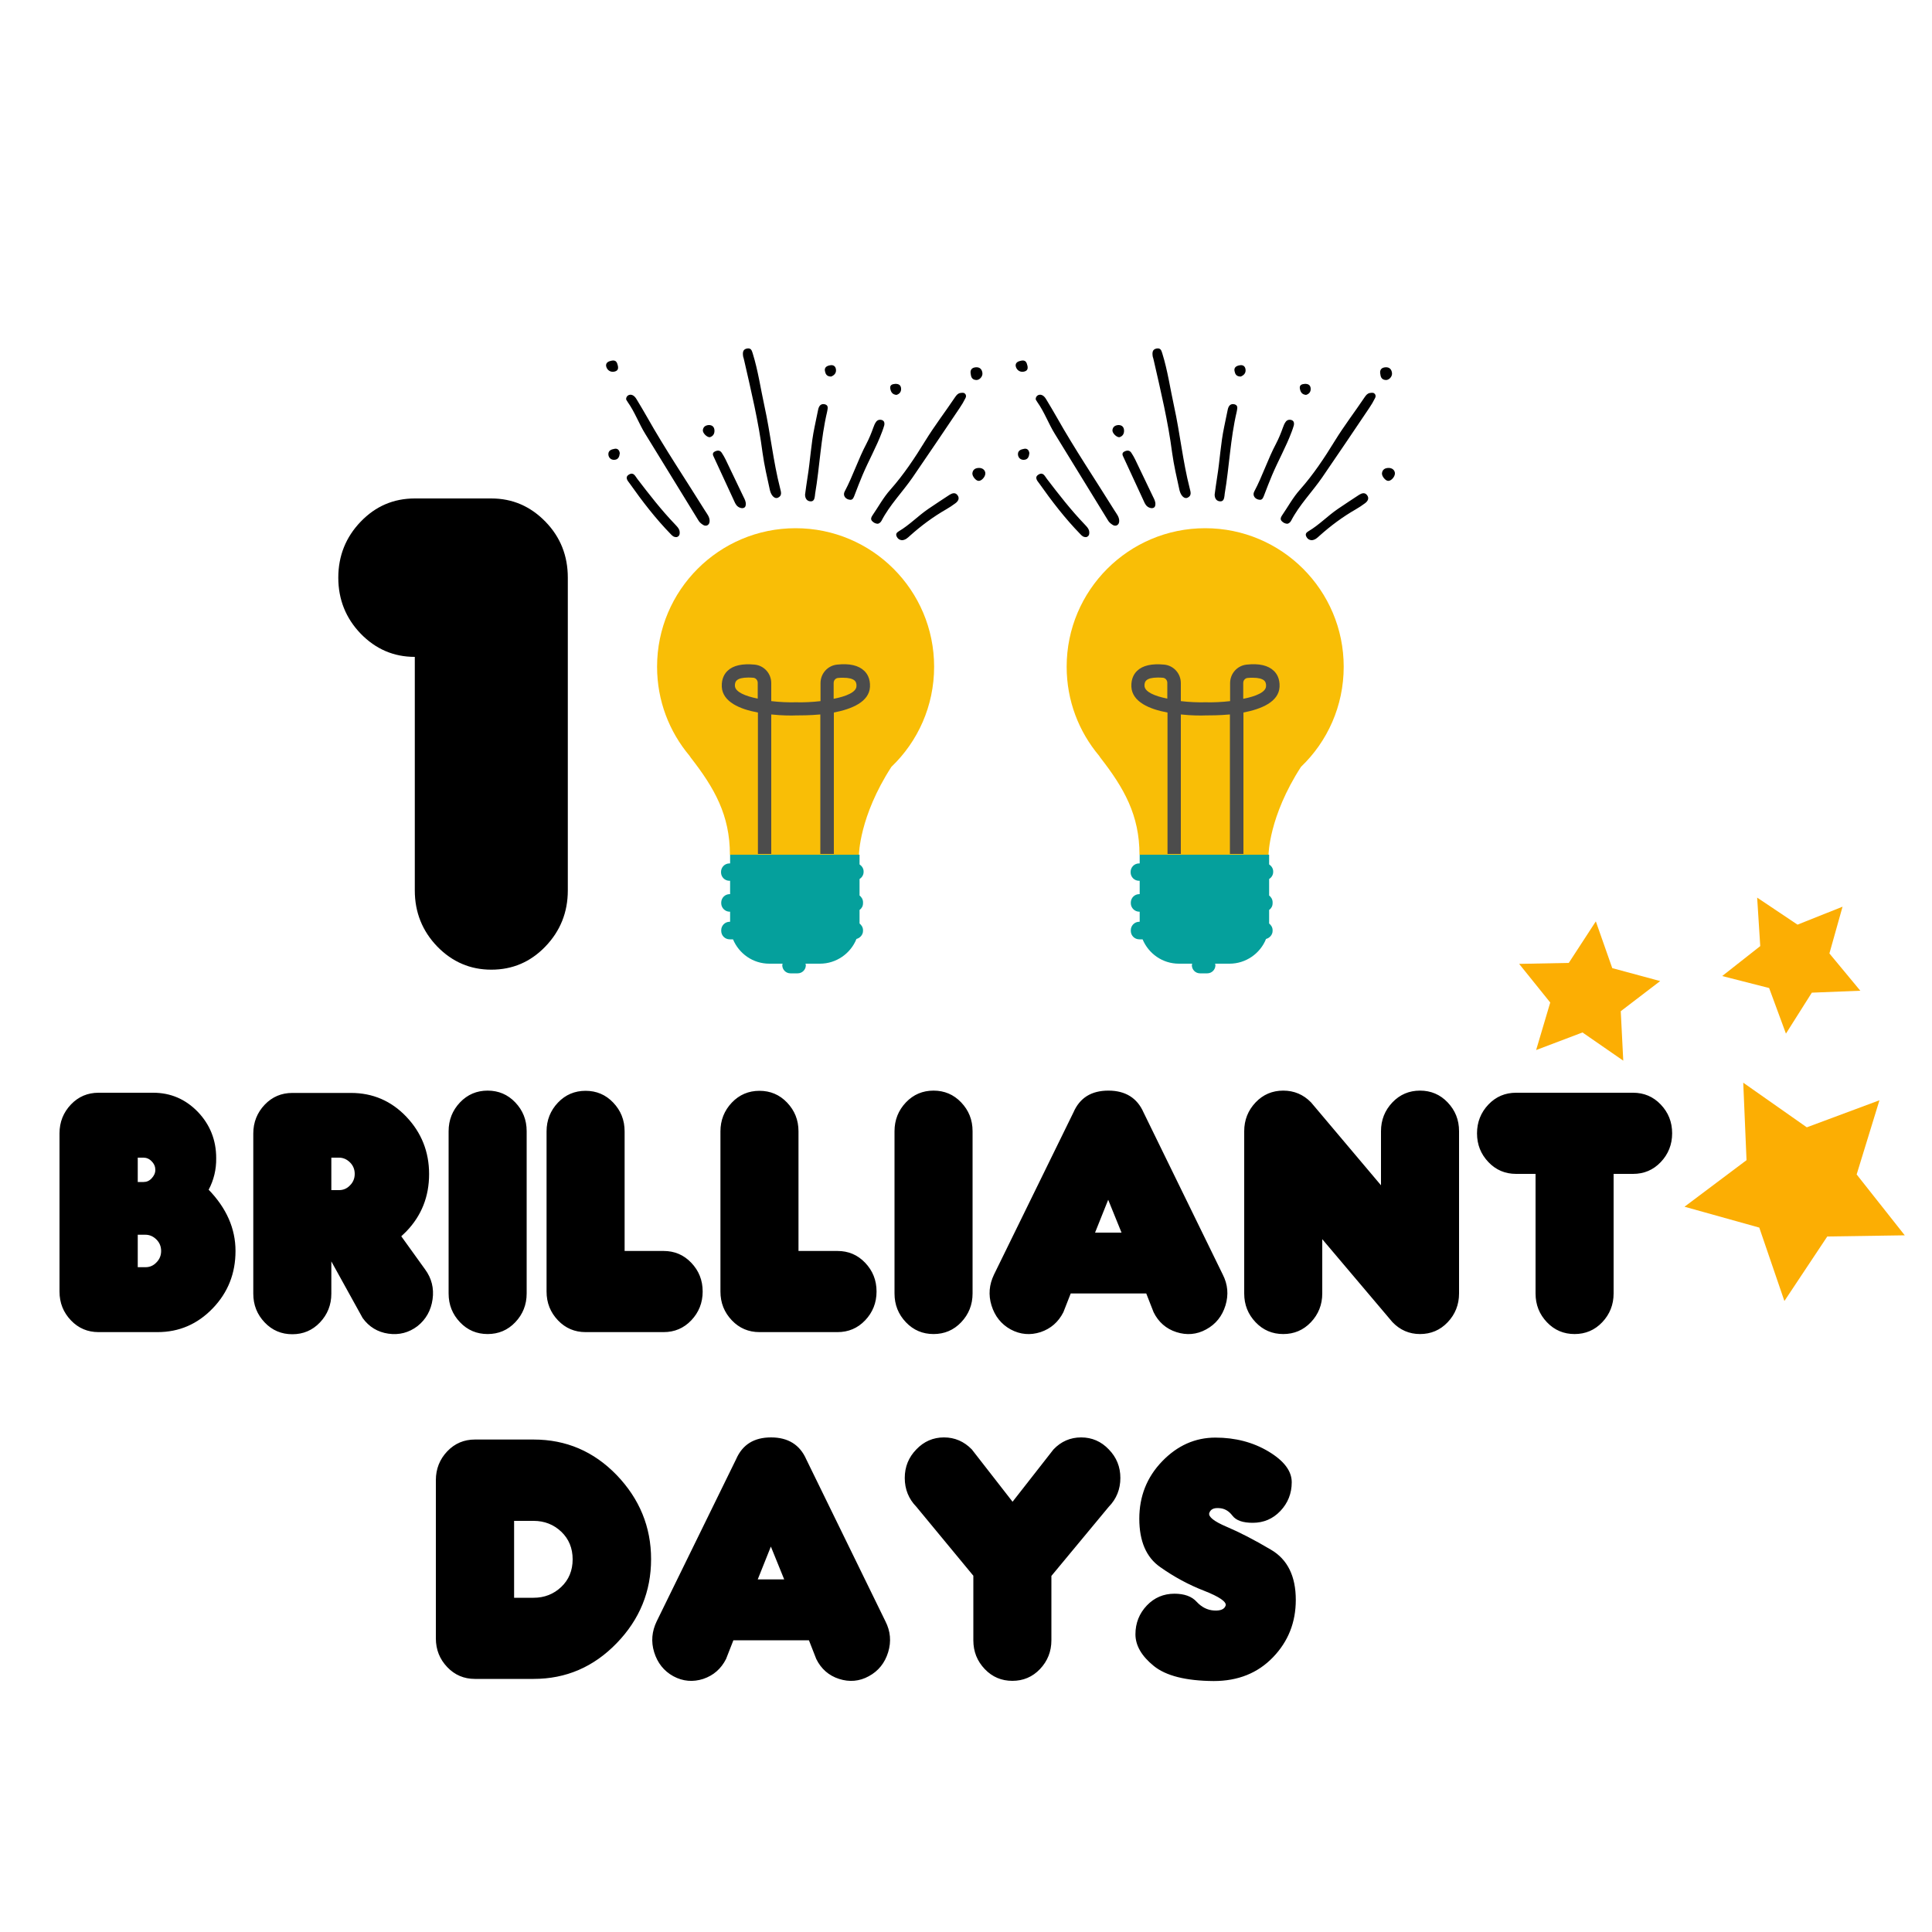
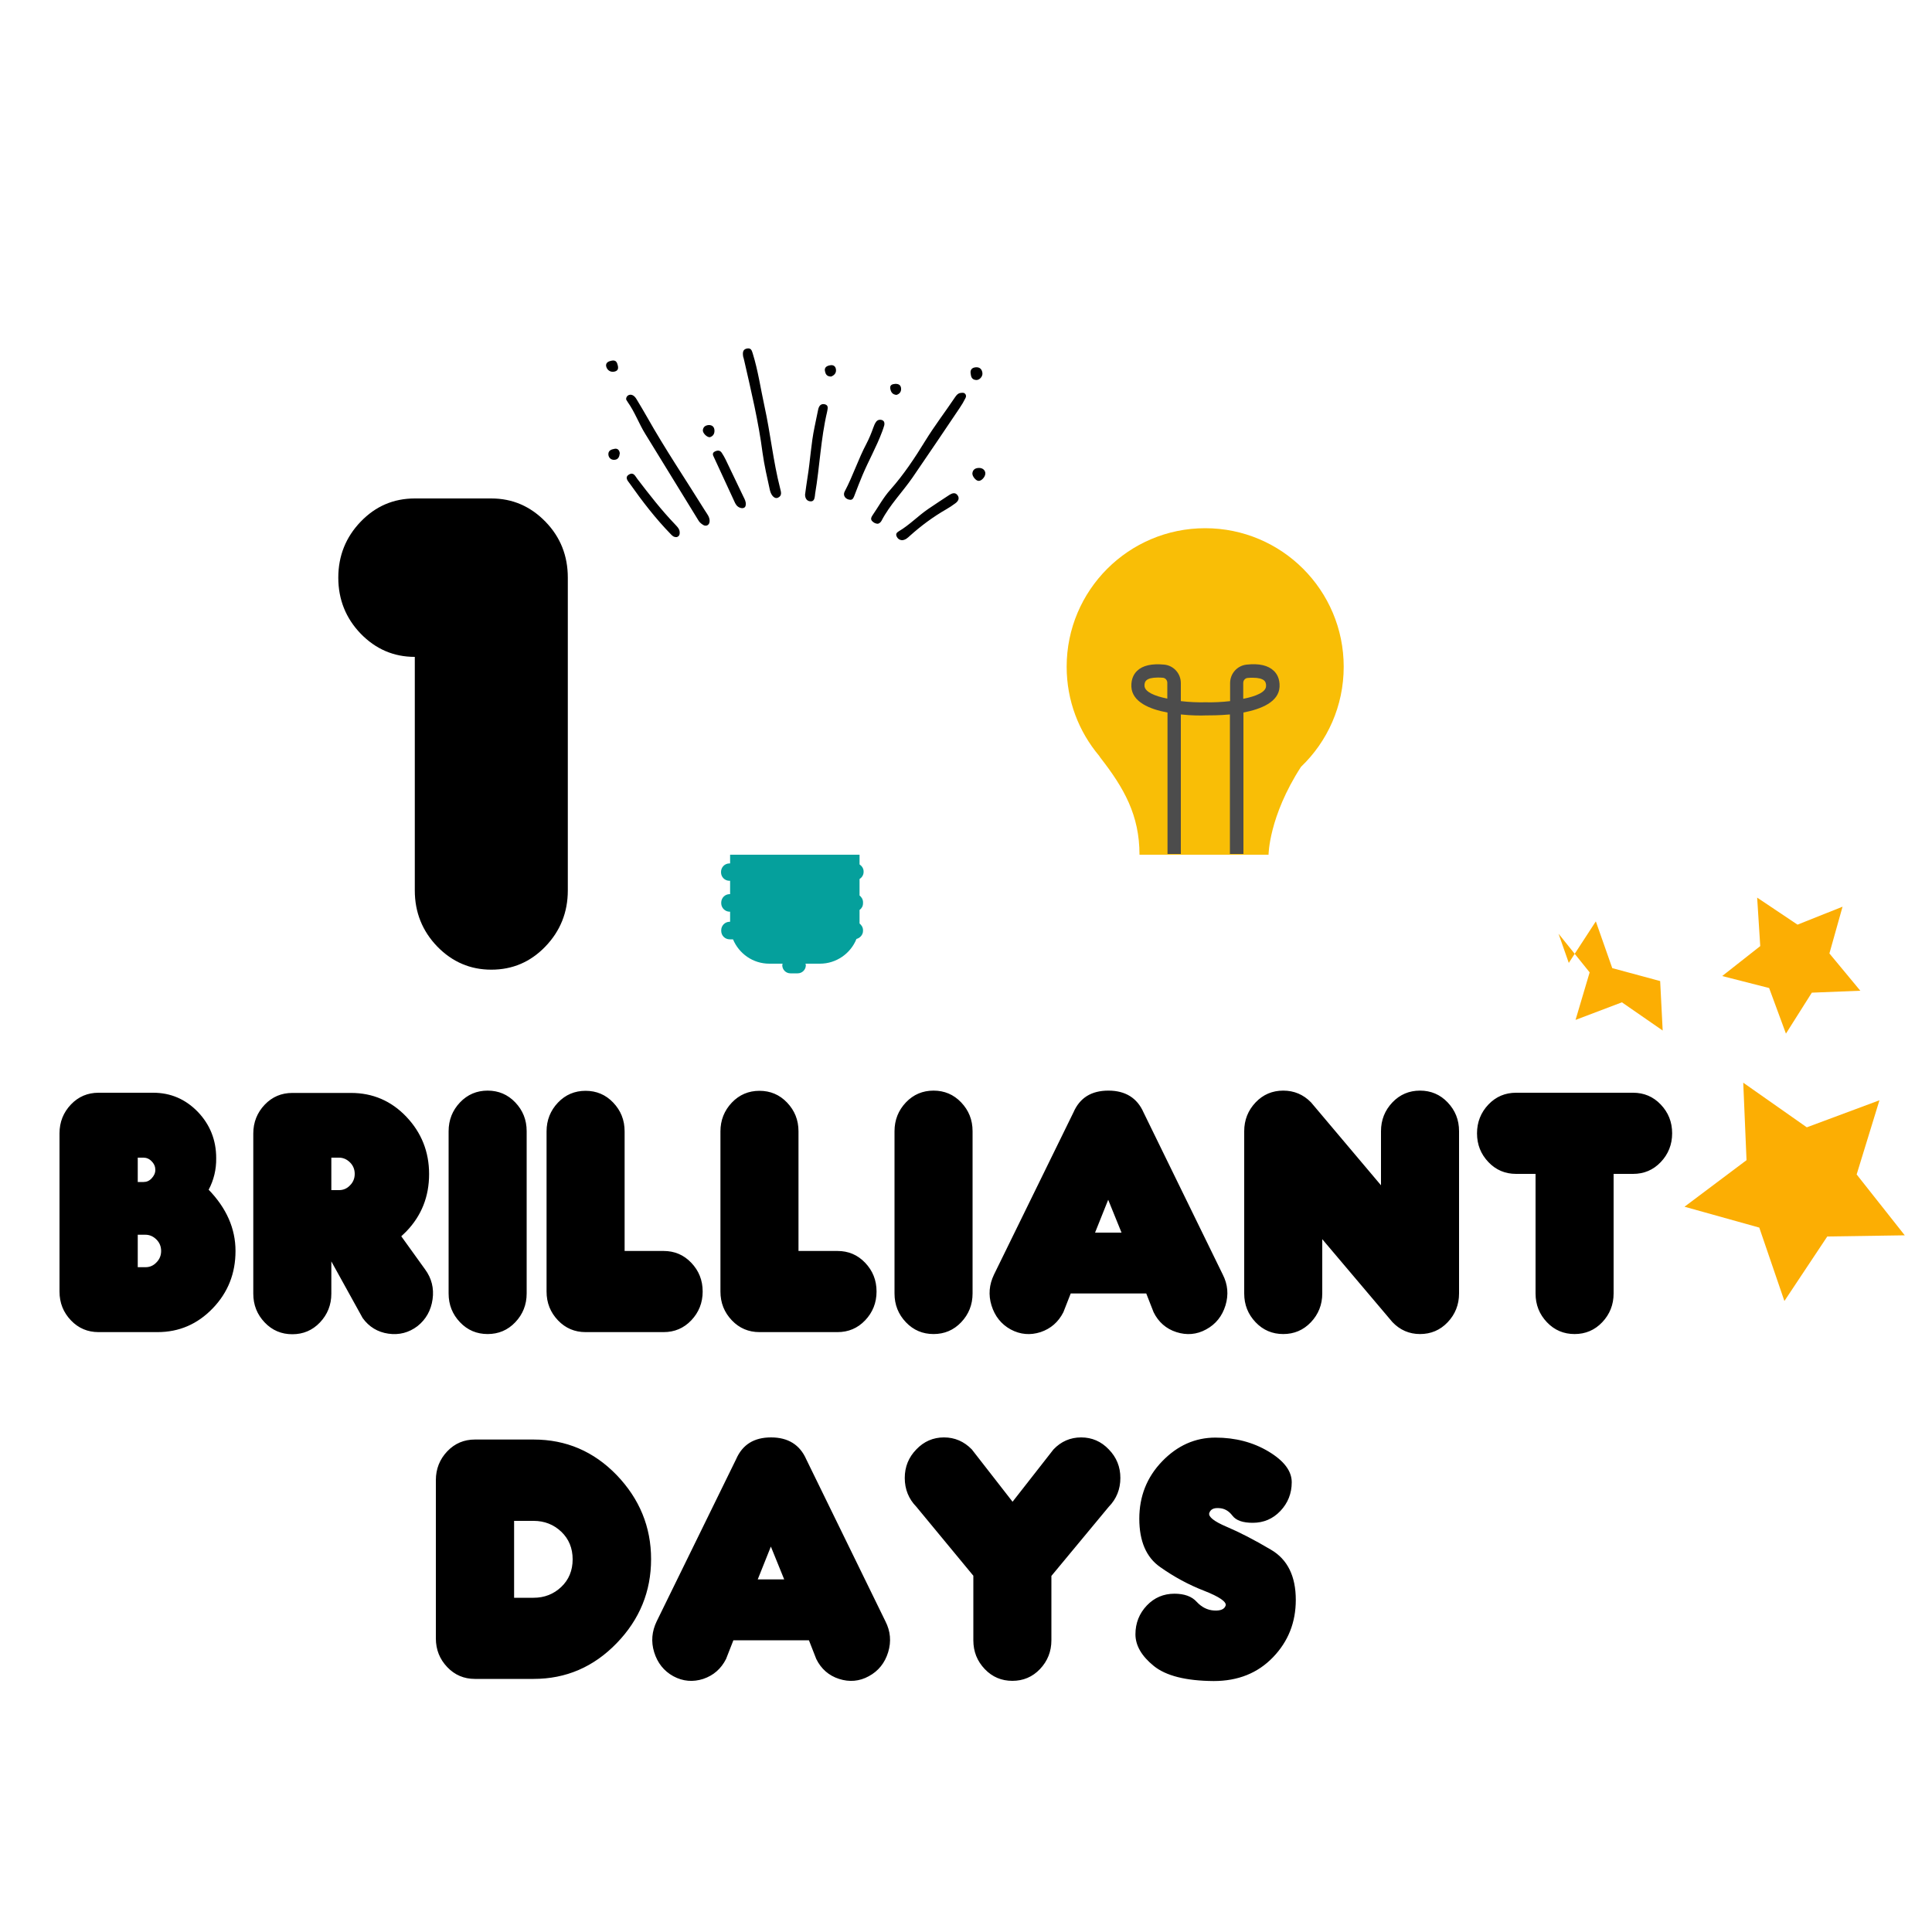
<svg xmlns="http://www.w3.org/2000/svg" version="1.1" id="Layer_1" x="0px" y="0px" width="1000px" height="1000px" viewBox="0 0 1000 1000" style="enable-background:new 0 0 1000 1000;" xml:space="preserve">
  <style type="text/css">
	.st0{fill:#FCAE03;}
	.st1{fill:#F9BE06;}
	.st2{fill:#05A09C;}
	.st3{fill:#4C4C4C;}
</style>
  <g>
    <path d="M108,615.8c9.2,9.5,13.9,20.1,13.9,31.7s-3.9,21.5-11.8,29.7c-7.9,8.2-17.4,12.3-28.6,12.3H51c-5.6,0-10.4-2-14.3-6.1   c-3.9-4.1-5.9-9-5.9-14.9v-81.9c0-5.8,2-10.8,5.9-14.9c3.9-4.1,8.7-6.1,14.3-6.1h28.3c9,0,16.7,3.3,23.1,9.9   c6.3,6.6,9.5,14.6,9.5,23.9C112,605.4,110.6,610.9,108,615.8z M74.3,611.8c1.6,0,3-0.6,4.2-1.9c1.2-1.3,1.9-2.7,1.9-4.4   c0-1.6-0.6-3.1-1.9-4.4c-1.2-1.3-2.7-1.9-4.2-1.9h-3v12.6H74.3z M71.3,639.1v16.8h4c2.2,0,4.1-0.8,5.7-2.5c1.6-1.6,2.4-3.6,2.4-5.9   c0-2.3-0.8-4.3-2.4-5.9c-1.6-1.6-3.5-2.5-5.7-2.5H71.3z M171.5,652.9v16.7c0,5.8-2,10.8-5.9,14.9c-3.9,4.1-8.7,6.1-14.3,6.1   c-5.6,0-10.4-2-14.3-6.1c-3.9-4.1-5.9-9-5.9-14.9v-82.9c0-5.8,2-10.8,5.9-14.9c3.9-4.1,8.7-6.1,14.3-6.1h30.4   c11.2,0,20.8,4.1,28.6,12.3s11.8,18.1,11.8,29.7c0,11.6-3.9,21.5-11.8,29.7c-0.9,0.9-1.8,1.7-2.6,2.5l12.3,17.1   c3.4,4.6,4.7,9.8,3.9,15.5c-0.8,5.7-3.4,10.4-7.8,13.9c-4.5,3.4-9.5,4.7-15.1,3.9c-5.5-0.8-10-3.5-13.3-8.1L171.5,652.9z    M175.5,616c2.2,0,4.1-0.8,5.7-2.5c1.6-1.6,2.4-3.6,2.4-5.9s-0.8-4.3-2.4-5.9c-1.6-1.6-3.5-2.5-5.7-2.5h-4V616H175.5z M252.4,690.5   c-5.6,0-10.4-2-14.3-6.1c-3.9-4.1-5.9-9-5.9-14.9v-84c0-5.8,2-10.8,5.9-14.9c3.9-4.1,8.7-6.1,14.3-6.1c5.6,0,10.4,2,14.3,6.1   c3.9,4.1,5.9,9,5.9,14.9v84c0,5.8-2,10.8-5.9,14.9C262.8,688.5,258,690.5,252.4,690.5z M303.1,689.5c-5.6,0-10.4-2-14.3-6.1   c-3.9-4.1-5.9-9-5.9-14.9v-82.9c0-5.8,2-10.8,5.9-14.9c3.9-4.1,8.7-6.1,14.3-6.1c5.6,0,10.4,2,14.3,6.1c3.9,4.1,5.9,9,5.9,14.9   v61.9h20.2c5.6,0,10.4,2,14.3,6.1c3.9,4.1,5.9,9,5.9,14.9c0,5.8-2,10.8-5.9,14.9c-3.9,4.1-8.7,6.1-14.3,6.1H303.1z M393.1,689.5   c-5.6,0-10.4-2-14.3-6.1c-3.9-4.1-5.9-9-5.9-14.9v-82.9c0-5.8,2-10.8,5.9-14.9c3.9-4.1,8.7-6.1,14.3-6.1c5.6,0,10.4,2,14.3,6.1   c3.9,4.1,5.9,9,5.9,14.9v61.9h20.2c5.6,0,10.4,2,14.3,6.1c3.9,4.1,5.9,9,5.9,14.9c0,5.8-2,10.8-5.9,14.9c-3.9,4.1-8.7,6.1-14.3,6.1   H393.1z M483.2,690.5c-5.6,0-10.4-2-14.3-6.1c-3.9-4.1-5.9-9-5.9-14.9v-84c0-5.8,2-10.8,5.9-14.9c3.9-4.1,8.7-6.1,14.3-6.1   c5.6,0,10.4,2,14.3,6.1c3.9,4.1,5.9,9,5.9,14.9v84c0,5.8-2,10.8-5.9,14.9C493.6,688.5,488.8,690.5,483.2,690.5z M554.2,669.5   l-3.8,9.7c-2.6,5.1-6.5,8.5-11.8,10.3c-5.3,1.7-10.5,1.3-15.5-1.4c-4.9-2.7-8.2-6.9-9.9-12.4c-1.7-5.5-1.2-10.8,1.3-16l41.1-83.9   c3.3-7.6,9.3-11.3,18.1-11.3c8.8,0,14.9,3.8,18.2,11.3l41,83.9c2.6,5.1,3.1,10.4,1.4,16c-1.7,5.5-5,9.7-10,12.4   c-4.9,2.7-10.1,3.1-15.4,1.4c-5.3-1.7-9.3-5.2-11.8-10.3l-3.8-9.7H554.2z M580.5,638l-6.9-17l-6.8,17H580.5z M684.4,641.4v28.1   c0,5.8-2,10.8-5.9,14.9c-3.9,4.1-8.7,6.1-14.3,6.1c-5.6,0-10.4-2-14.3-6.1c-3.9-4.1-5.9-9-5.9-14.9v-84c0-5.8,2-10.8,5.9-14.9   c3.9-4.1,8.7-6.1,14.3-6.1c5.6,0,10.4,2,14.4,6.1l36.2,42.9v-28c0-5.8,2-10.8,5.9-14.9c3.9-4.1,8.7-6.1,14.3-6.1   c5.6,0,10.4,2,14.3,6.1c3.9,4.1,5.9,9,5.9,14.9v84c0,5.8-2,10.8-5.9,14.9c-3.9,4.1-8.7,6.1-14.3,6.1c-5.6,0-10.4-2.1-14.3-6.2   L684.4,641.4z M845.3,565.6c5.6,0,10.4,2,14.3,6.1c3.9,4.1,5.9,9,5.9,14.9c0,5.8-2,10.8-5.9,14.9c-3.9,4.1-8.7,6.1-14.3,6.1h-10.1   v61.9c0,5.8-2,10.8-5.9,14.9c-3.9,4.1-8.7,6.1-14.3,6.1c-5.6,0-10.4-2-14.3-6.1c-3.9-4.1-5.9-9-5.9-14.9v-61.9h-10.1   c-5.6,0-10.4-2-14.3-6.1c-3.9-4.1-5.9-9-5.9-14.9c0-5.8,2-10.8,5.9-14.9c3.9-4.1,8.7-6.1,14.3-6.1H845.3z" />
    <path d="M276.2,745.1c16.8,0,31.1,6.1,43,18.4C331,775.8,337,790.3,337,807c0,16.7-5.9,31.2-17.8,43.5S293,869,276.2,869h-30.4   c-5.6,0-10.4-2-14.3-6.1c-3.9-4.1-5.9-9-5.9-14.9v-81.9c0-5.8,2-10.8,5.9-14.9c3.9-4.1,8.7-6.1,14.3-6.1H276.2z M276.2,827   c5.6,0,10.4-1.9,14.3-5.6c3.9-3.7,5.9-8.5,5.9-14.3c0-5.8-2-10.6-5.9-14.3c-3.9-3.7-8.7-5.6-14.3-5.6h-10.1V827H276.2z M379.6,849   l-3.8,9.7c-2.6,5.1-6.5,8.5-11.8,10.3c-5.3,1.7-10.5,1.3-15.5-1.4c-4.9-2.7-8.2-6.9-9.9-12.4c-1.7-5.5-1.2-10.8,1.3-16l41.1-83.9   c3.3-7.6,9.3-11.3,18.1-11.3c8.8,0,14.9,3.8,18.2,11.3l41,83.9c2.6,5.1,3.1,10.4,1.4,16c-1.7,5.5-5,9.7-10,12.4   c-4.9,2.7-10.1,3.1-15.4,1.4c-5.3-1.7-9.3-5.2-11.8-10.3l-3.8-9.7H379.6z M405.9,817.5l-6.9-17l-6.8,17H405.9z M544.2,815.7V849   c0,5.8-2,10.8-5.9,14.9c-3.9,4.1-8.7,6.1-14.3,6.1c-5.6,0-10.4-2-14.3-6.1s-5.9-9-5.9-14.9v-33.4l-29.5-35.7c-4-4.1-6-9.1-6-14.9   c0-5.8,2-10.7,6-14.8c3.9-4.1,8.7-6.2,14.3-6.2c5.6,0,10.4,2.1,14.4,6.2l21.1,27.1l21.2-27.1c3.9-4.1,8.7-6.2,14.3-6.2   c5.6,0,10.4,2.1,14.3,6.2c4,4.1,6,9,6,14.8c0,5.8-2,10.8-6,14.9L544.2,815.7z M597.2,862.3c-6.3-5.1-9.5-10.6-9.5-16.4   c0-5.8,2-10.8,5.9-14.9c3.9-4.1,8.7-6.1,14.3-6.1c5.1,0,9,1.4,11.5,4.2c2.6,2.8,5.6,4.3,9,4.5c3.4,0.2,5.4-0.7,6-2.6   c0.5-1.9-3.2-4.5-11.1-7.6c-8-3.1-15.6-7.2-22.8-12.3c-7.2-5-10.8-13.4-10.8-25c0-11.6,3.9-21.5,11.8-29.7   c7.9-8.2,17.1-12.3,27.6-12.3c10.3,0,19.5,2.4,27.5,7.2c8,4.8,12,10.1,12,15.9s-2,10.8-5.9,14.9c-3.9,4.1-8.7,6.1-14.3,6.1   c-5.1,0-8.6-1.2-10.5-3.7c-1.9-2.5-4.2-3.8-7-3.9c-2.8-0.2-4.4,0.7-5,2.6c-0.5,1.9,2.5,4.3,9.1,7.1c6.6,2.8,14.2,6.7,22.8,11.8   c8.6,5,12.9,13.7,12.9,26c0,11.6-3.9,21.5-11.8,29.7c-7.9,8.2-18.1,12.3-30.7,12.3C613.8,870,603.5,867.4,597.2,862.3z" />
-     <path class="st0" d="M812,498.4l14-21.5l8.5,24.2l24.8,6.7l-20.4,15.6l1.3,25.6l-21.1-14.6l-24,9.1l7.3-24.6l-16.1-20L812,498.4z    M909.5,464.6l1.6,25.1l-19.7,15.5l24.3,6.2l8.7,23.6l13.4-21.2l25.1-1l-16-19.3l6.8-24.2l-23.3,9.3L909.5,464.6z M902.3,560.4   l1.7,40.1l-32.1,24.1l38.7,10.8l13,38l22.2-33.4l40.1-0.6l-24.9-31.5l11.8-38.4l-37.6,14L902.3,560.4z" />
+     <path class="st0" d="M812,498.4l14-21.5l8.5,24.2l24.8,6.7l1.3,25.6l-21.1-14.6l-24,9.1l7.3-24.6l-16.1-20L812,498.4z    M909.5,464.6l1.6,25.1l-19.7,15.5l24.3,6.2l8.7,23.6l13.4-21.2l25.1-1l-16-19.3l6.8-24.2l-23.3,9.3L909.5,464.6z M902.3,560.4   l1.7,40.1l-32.1,24.1l38.7,10.8l13,38l22.2-33.4l40.1-0.6l-24.9-31.5l11.8-38.4l-37.6,14L902.3,560.4z" />
    <path d="M254.3,258c10.9,0,20.2,4,28,12s11.6,17.7,11.6,29v161.9c0,11.3-3.9,21-11.6,29s-17,12-28,12c-10.9,0-20.2-4-28-12   c-7.7-8-11.6-17.7-11.6-29V340c-10.9,0-20.2-4-28-12c-7.7-8-11.6-17.7-11.6-29c0-11.3,3.9-21,11.6-29c7.7-8,17-12,28-12H254.3z" />
-     <path class="st1" d="M483.5,345.1c0-39.6-32.1-71.7-71.7-71.7c-39.6,0-71.7,32.1-71.7,71.7c0,17.6,6.3,33.6,16.8,46.1   c0.2,0.3,0.4,0.6,0.6,0.9c12.3,15.8,20.3,29.8,20.3,50.3h66.8c0,0,0.1-19.7,16.8-45.5C475.1,383.8,483.5,365.4,483.5,345.1z" />
    <path class="st2" d="M431.9,442.4h-54v4.5h-0.3c-2.5,0-4.4,2-4.4,4.4v0.2c0,2.5,2,4.4,4.4,4.4h0.3v6.9h-0.2c-2.5,0-4.4,2-4.4,4.4   v0.3c0,2.4,2,4.4,4.4,4.4h0.2v5.2h-0.2c-2.5,0-4.4,2-4.4,4.4v0.3c0,2.5,2,4.4,4.4,4.4h1.7c3.1,7.4,10.3,12.6,18.8,12.6h6.9   c-0.1,0.3-0.2,0.5-0.2,0.8c0,2.3,1.9,4.2,4.2,4.2h3.8c2.3,0,4.2-1.9,4.2-4.2c0-0.3-0.1-0.5-0.2-0.8h7.5c8.5,0,15.9-5.3,18.9-12.8   c1.9-0.5,3.4-2.2,3.4-4.2v-0.3c0-1.5-0.8-2.7-1.8-3.5v-7c1.1-0.8,1.8-2,1.8-3.5V467c0-1.5-0.8-2.7-1.8-3.5V455   c1.2-0.8,2.1-2.1,2.1-3.7v-0.2c0-1.5-0.8-2.8-2.1-3.7v-5H431.9L431.9,442.4z" />
    <path d="M454.4,271.1c-1.2,0-2.3-0.6-3.1-1.5c-0.7-0.9-0.4-1.8,0.2-2.7c3.1-4.5,5.7-9.4,9.4-13.5c6.9-7.8,12.6-16.4,18-25.2   c4.8-7.8,10.4-15.1,15.5-22.7c0.7-1,1.4-1.9,2.7-2.1c0.9-0.1,1.8-0.3,2.4,0.4c0.7,0.7,0.6,1.6,0.2,2.3c-0.9,1.8-1.9,3.5-3,5.1   c-8.1,12-16.2,24.1-24.4,36c-5.2,7.5-11.8,14.2-16,22.3C455.9,270.2,455.4,270.8,454.4,271.1z M385.2,186.6   c3.6,15.8,7.4,31.6,9.5,47.8c0.9,6.5,2.4,12.9,3.8,19.3c0.7,3,2.6,4.7,4.2,3.9c2.3-1.1,1.5-3.1,1.1-4.8c-3.6-14-5-28.4-8.1-42.5   c-2-9.1-3.3-18.4-6.1-27.4c-0.5-1.5-0.8-2.9-3-2.5c-1.9,0.4-2.4,1.7-1.9,4.4C384.7,184.7,385,185.6,385.2,186.6z M324.9,208.1   c3.7,5.2,5.8,11.2,9.1,16.5c9.1,14.9,18.3,29.7,27.4,44.6c0.5,0.9,1.2,1.6,2.1,2.2c0.7,0.5,1.4,0.9,2.4,0.6   c1.1-0.5,1.4-1.4,1.4-2.4c0-2.1-1.4-3.7-2.4-5.3c-10-16.1-20.6-31.8-29.9-48.3c-1.7-3-3.5-6-5.3-9c-0.6-1-1.2-2-2.4-2.5   c-1.6-0.7-3.4,0.5-3.2,2.3C324.3,207,324.5,207.6,324.9,208.1z M419.7,259.5c1.7,0,1.9-1.6,2.1-2.9c0.1-0.3,0-0.7,0.1-1   c2.4-14.1,2.9-28.4,6.2-42.4l0.1-0.5c0.2-1.3,0.7-2.8-1.1-3.4c-2.2-0.6-3.2,0.8-3.6,2.6c-0.7,3-1.2,6.1-1.9,9.2   c-1.8,8.5-2.2,17.2-3.6,25.8c-0.5,3.1-0.9,6.2-1.3,9.1C416.7,258,417.7,259.5,419.7,259.5z M442.4,256.1c1.3-3.4,2.6-6.8,4-10.1   c3.2-7.6,7.3-14.8,10.2-22.6c0.4-1.1,0.8-2.2,1.1-3.3c0.2-1,0.1-2.1-1-2.6c-1.2-0.5-2.5-0.2-3.2,0.8c-0.7,0.9-1.1,2-1.5,3.1   c-1,2.8-2.1,5.5-3.5,8.2c-4.3,8.1-7,16.7-11.3,24.8c-1.1,2,0.4,4.2,3,4.3C441.5,258.7,441.9,257.4,442.4,256.1z M351.8,276.1   c0.2-2.1-1.1-3.3-2.4-4.7c-7.1-7.4-13.3-15.4-19.5-23.5c-1.1-1.4-1.9-3.7-4.3-2.3c-2.4,1.4-0.7,3.3,0.3,4.6   c6.5,9.2,13.4,18.2,21.4,26.4c0.7,0.7,1.4,1.5,3,1.4C351,277.8,351.7,277.3,351.8,276.1z M471,277.3c5.8-5.2,12-9.8,18.8-13.7   c1.6-0.9,3.2-2,4.7-3.1c1.5-1.1,2.3-2.6,1.1-4.2c-1.2-1.6-2.8-1-4.1-0.2c-3.7,2.4-7.3,4.8-11,7.3c-5.3,3.6-9.7,8.3-15.3,11.6   c-1,0.6-1.6,1.3-1.2,2.4c0.5,1.3,1.5,2.2,3.1,2.2C468.8,279.4,469.9,278.3,471,277.3z M386,261.3c0.2-1.5-0.5-2.8-1.2-4.2   c-3.1-6.4-6.1-12.8-9.2-19.2c-0.6-1.2-1.2-2.3-2-3.5c-0.9-1.4-2.2-1.4-3.6-0.7c-1.4,0.7-1.1,1.8-0.5,2.9c3.7,7.9,7.3,15.9,11,23.8   c0.7,1.4,1.8,2.4,3.4,2.6C385.3,263.1,385.9,262.4,386,261.3z M510,245.2c0.1-1.7-1.3-3-3.2-3c-1.9,0-3.3,0.8-3.5,2.8   c-0.1,1.6,1.9,3.9,3.2,3.9C508,249,509.9,246.9,510,245.2z M508.5,193.1c-0.2-1.8-1.2-3.1-3.3-3c-2.1,0.1-3.1,1.3-2.8,3.2   c0.2,1.6,0.5,3.3,3,3.4C507,196.7,508.7,194.9,508.5,193.1z M317.7,192.4c1.9-0.3,2.5-1.3,2.1-3.1c-0.4-1.8-1-3.1-3.3-2.6   c-1.6,0.3-2.9,1-2.8,2.6C314,191.4,315.8,192.7,317.7,192.4z M369.8,222.7c-0.1-1.7-1.1-2.7-2.9-2.7c-1.7,0.1-2.9,0.9-3.1,2.6   c-0.2,1.5,2.1,3.8,3.6,3.7C369.1,225.8,369.9,224.5,369.8,222.7z M318.1,232.3c-1.7,0.3-3.4,0.9-3.2,3.1c0.2,1.6,1.4,2.7,3.1,2.6   c2.1-0.1,2.6-1.7,2.8-3.4C320.6,232.9,319.6,232,318.1,232.3z M432.7,191.3c-0.2-1.8-1.4-2.6-3.2-2.2c-1.7,0.3-2.9,1.2-2.5,3   c0.3,1.5,0.9,2.8,3.2,2.8C431.7,194.3,432.9,193.2,432.7,191.3z M466.4,201.1c-0.1-1.8-1.3-2.5-3.1-2.4c-1.5,0.1-2.8,0.6-2.5,2.4   c0.3,1.7,1,3.1,3.2,3.3C465.7,203.9,466.5,202.7,466.4,201.1z" />
-     <path class="st3" d="M392.2,442h7v-72.2c5.6,0.6,10.5,0.6,12.7,0.5c2.2,0,7.1,0,12.7-0.5V442h7v-73.2c9.3-1.8,18.3-5.5,18.7-13.3   c0.2-4.3-1.5-6.9-3-8.3c-2.9-2.8-7.6-3.9-14-3.2c-4.9,0.5-8.6,4.6-8.6,9.6v9.3c-4.3,0.5-8.7,0.7-12.7,0.6c0,0-0.1,0-0.1,0   c0,0,0,0,0,0c-4,0.1-8.4-0.1-12.7-0.6v-9.3c0-5-3.7-9.1-8.6-9.6c-6.4-0.6-11.1,0.4-14,3.2c-1.5,1.4-3.2,4-3,8.3   c0.4,7.8,9.4,11.6,18.7,13.3V442z M431.5,353.5c0-1.4,1-2.5,2.3-2.6c0.9-0.1,1.8-0.1,2.7-0.1c2.8,0,4.8,0.5,5.9,1.5   c0.4,0.4,1,1.1,0.9,2.9c-0.1,3-5.1,5.2-11.8,6.5V353.5z M380.4,355.1c-0.1-1.8,0.5-2.5,0.9-2.9c1-1,3.1-1.5,5.9-1.5   c0.8,0,1.7,0,2.7,0.1c1.3,0.1,2.3,1.3,2.3,2.6v8.2C385.6,360.3,380.6,358.1,380.4,355.1z" />
    <path class="st1" d="M695.5,345.1c0-39.6-32.1-71.7-71.7-71.7s-71.7,32.1-71.7,71.7c0,17.6,6.3,33.6,16.8,46.1   c0.2,0.3,0.4,0.6,0.6,0.9c12.3,15.8,20.3,29.8,20.3,50.3h66.8c0,0,0.1-19.7,16.8-45.5C687.1,383.8,695.5,365.4,695.5,345.1z" />
-     <path class="st2" d="M643.9,442.4h-54v4.5h-0.3c-2.5,0-4.4,2-4.4,4.4v0.2c0,2.5,2,4.4,4.4,4.4h0.3v6.9h-0.2c-2.5,0-4.4,2-4.4,4.4   v0.3c0,2.4,2,4.4,4.4,4.4h0.2v5.2h-0.2c-2.5,0-4.4,2-4.4,4.4v0.3c0,2.5,2,4.4,4.4,4.4h1.7c3.1,7.4,10.3,12.6,18.8,12.6h6.9   c-0.1,0.3-0.2,0.5-0.2,0.8c0,2.3,1.9,4.2,4.2,4.2h3.8c2.3,0,4.2-1.9,4.2-4.2c0-0.3-0.1-0.5-0.2-0.8h7.5c8.5,0,15.9-5.3,18.9-12.8   c1.9-0.5,3.4-2.2,3.4-4.2v-0.3c0-1.5-0.8-2.7-1.8-3.5v-7c1.1-0.8,1.8-2,1.8-3.5V467c0-1.5-0.8-2.7-1.8-3.5V455   c1.2-0.8,2.1-2.1,2.1-3.7v-0.2c0-1.5-0.8-2.8-2.1-3.7v-5H643.9L643.9,442.4z" />
-     <path d="M666.4,271.1c-1.2,0-2.3-0.6-3.1-1.5c-0.7-0.9-0.4-1.8,0.2-2.7c3.1-4.5,5.7-9.4,9.4-13.5c6.9-7.8,12.6-16.4,18-25.2   c4.8-7.8,10.4-15.1,15.5-22.7c0.7-1,1.4-1.9,2.7-2.1c0.9-0.1,1.8-0.3,2.4,0.4c0.7,0.7,0.6,1.6,0.2,2.3c-0.9,1.8-1.9,3.5-3,5.1   c-8.1,12-16.2,24.1-24.4,36c-5.2,7.5-11.8,14.2-16,22.3C667.9,270.2,667.4,270.8,666.4,271.1z M597.2,186.6   c3.6,15.8,7.4,31.6,9.5,47.8c0.9,6.5,2.4,12.9,3.8,19.3c0.7,3,2.6,4.7,4.2,3.9c2.3-1.1,1.5-3.1,1.1-4.8c-3.6-14-5-28.4-8.1-42.5   c-2-9.1-3.3-18.4-6.1-27.4c-0.5-1.5-0.8-2.9-3-2.5c-1.9,0.4-2.4,1.7-1.9,4.4C596.7,184.7,597,185.6,597.2,186.6z M536.9,208.1   c3.7,5.2,5.8,11.2,9.1,16.5c9.1,14.9,18.3,29.7,27.4,44.6c0.5,0.9,1.2,1.6,2.1,2.2c0.7,0.5,1.4,0.9,2.4,0.6   c1.1-0.5,1.4-1.4,1.4-2.4c0-2.1-1.4-3.7-2.4-5.3c-10-16.1-20.6-31.8-29.9-48.3c-1.7-3-3.5-6-5.3-9c-0.6-1-1.2-2-2.4-2.5   c-1.6-0.7-3.4,0.5-3.2,2.3C536.3,207,536.5,207.6,536.9,208.1z M631.7,259.5c1.7,0,1.9-1.6,2.1-2.9c0.1-0.3,0-0.7,0.1-1   c2.4-14.1,2.9-28.4,6.2-42.4l0.1-0.5c0.2-1.3,0.7-2.8-1.1-3.4c-2.2-0.6-3.2,0.8-3.6,2.6c-0.7,3-1.2,6.1-1.9,9.2   c-1.8,8.5-2.2,17.2-3.6,25.8c-0.5,3.1-0.9,6.2-1.3,9.1C628.7,258,629.7,259.5,631.7,259.5z M654.4,256.1c1.3-3.4,2.6-6.8,4-10.1   c3.2-7.6,7.3-14.8,10.2-22.6c0.4-1.1,0.8-2.2,1.1-3.3c0.2-1,0.1-2.1-1-2.6c-1.2-0.5-2.5-0.2-3.2,0.8c-0.7,0.9-1.1,2-1.5,3.1   c-1,2.8-2.1,5.5-3.5,8.2c-4.3,8.1-7,16.7-11.3,24.8c-1.1,2,0.4,4.2,3,4.3C653.5,258.7,653.9,257.4,654.4,256.1z M563.8,276.1   c0.2-2.1-1.1-3.3-2.4-4.7c-7.1-7.4-13.3-15.4-19.5-23.5c-1.1-1.4-1.9-3.7-4.3-2.3c-2.4,1.4-0.7,3.3,0.3,4.6   c6.5,9.2,13.4,18.2,21.4,26.4c0.7,0.7,1.4,1.5,3,1.4C563,277.8,563.7,277.3,563.8,276.1z M683,277.3c5.8-5.2,12-9.8,18.8-13.7   c1.6-0.9,3.2-2,4.7-3.1c1.5-1.1,2.3-2.6,1.1-4.2c-1.2-1.6-2.8-1-4.1-0.2c-3.7,2.4-7.3,4.8-11,7.3c-5.3,3.6-9.7,8.3-15.3,11.6   c-1,0.6-1.6,1.3-1.2,2.4c0.5,1.3,1.5,2.2,3.1,2.2C680.8,279.4,681.9,278.3,683,277.3z M598,261.3c0.2-1.5-0.5-2.8-1.2-4.2   c-3.1-6.4-6.1-12.8-9.2-19.2c-0.6-1.2-1.2-2.3-2-3.5c-0.9-1.4-2.2-1.4-3.6-0.7c-1.4,0.7-1.1,1.8-0.5,2.9c3.7,7.9,7.3,15.9,11,23.8   c0.7,1.4,1.8,2.4,3.4,2.6C597.3,263.1,597.9,262.4,598,261.3z M722,245.2c0.1-1.7-1.3-3-3.2-3c-1.9,0-3.3,0.8-3.5,2.8   c-0.1,1.6,1.9,3.9,3.2,3.9C720,249,721.9,246.9,722,245.2z M720.5,193.1c-0.2-1.8-1.2-3.1-3.3-3c-2.1,0.1-3.1,1.3-2.8,3.2   c0.2,1.6,0.5,3.3,3,3.4C719,196.7,720.7,194.9,720.5,193.1z M529.7,192.4c1.9-0.3,2.5-1.3,2.1-3.1c-0.4-1.8-1-3.1-3.3-2.6   c-1.6,0.3-2.9,1-2.8,2.6C526,191.4,527.8,192.7,529.7,192.4z M581.8,222.7c-0.1-1.7-1.1-2.7-2.9-2.7c-1.7,0.1-2.9,0.9-3.1,2.6   c-0.2,1.5,2.1,3.8,3.6,3.7C581.1,225.8,581.9,224.5,581.8,222.7z M530.1,232.3c-1.7,0.3-3.4,0.9-3.2,3.1c0.2,1.6,1.4,2.7,3.1,2.6   c2.1-0.1,2.6-1.7,2.8-3.4C532.6,232.9,531.6,232,530.1,232.3z M644.7,191.3c-0.2-1.8-1.4-2.6-3.2-2.2c-1.7,0.3-2.9,1.2-2.5,3   c0.3,1.5,0.9,2.8,3.2,2.8C643.7,194.3,644.9,193.2,644.7,191.3z M678.4,201.1c-0.1-1.8-1.3-2.5-3.1-2.4c-1.5,0.1-2.8,0.6-2.5,2.4   c0.3,1.7,1,3.1,3.2,3.3C677.7,203.9,678.5,202.7,678.4,201.1z" />
    <path class="st3" d="M604.2,442h7v-72.2c5.6,0.6,10.5,0.6,12.7,0.5c2.2,0,7.1,0,12.7-0.5V442h7v-73.2c9.3-1.8,18.3-5.5,18.7-13.3   c0.2-4.3-1.5-6.9-3-8.3c-2.9-2.8-7.6-3.9-14-3.2c-4.9,0.5-8.6,4.6-8.6,9.6v9.3c-4.3,0.5-8.7,0.7-12.7,0.6c0,0-0.1,0-0.1,0   c0,0,0,0,0,0c-4,0.1-8.4-0.1-12.7-0.6v-9.3c0-5-3.7-9.1-8.6-9.6c-6.4-0.6-11.1,0.4-14,3.2c-1.5,1.4-3.2,4-3,8.3   c0.4,7.8,9.4,11.6,18.7,13.3V442z M643.5,353.5c0-1.4,1-2.5,2.3-2.6c0.9-0.1,1.8-0.1,2.7-0.1c2.8,0,4.8,0.5,5.9,1.5   c0.4,0.4,1,1.1,0.9,2.9c-0.1,3-5.1,5.2-11.8,6.5V353.5z M592.4,355.1c-0.1-1.8,0.5-2.5,0.9-2.9c1-1,3.1-1.5,5.9-1.5   c0.8,0,1.7,0,2.7,0.1c1.3,0.1,2.3,1.3,2.3,2.6v8.2C597.6,360.3,592.6,358.1,592.4,355.1z" />
  </g>
</svg>